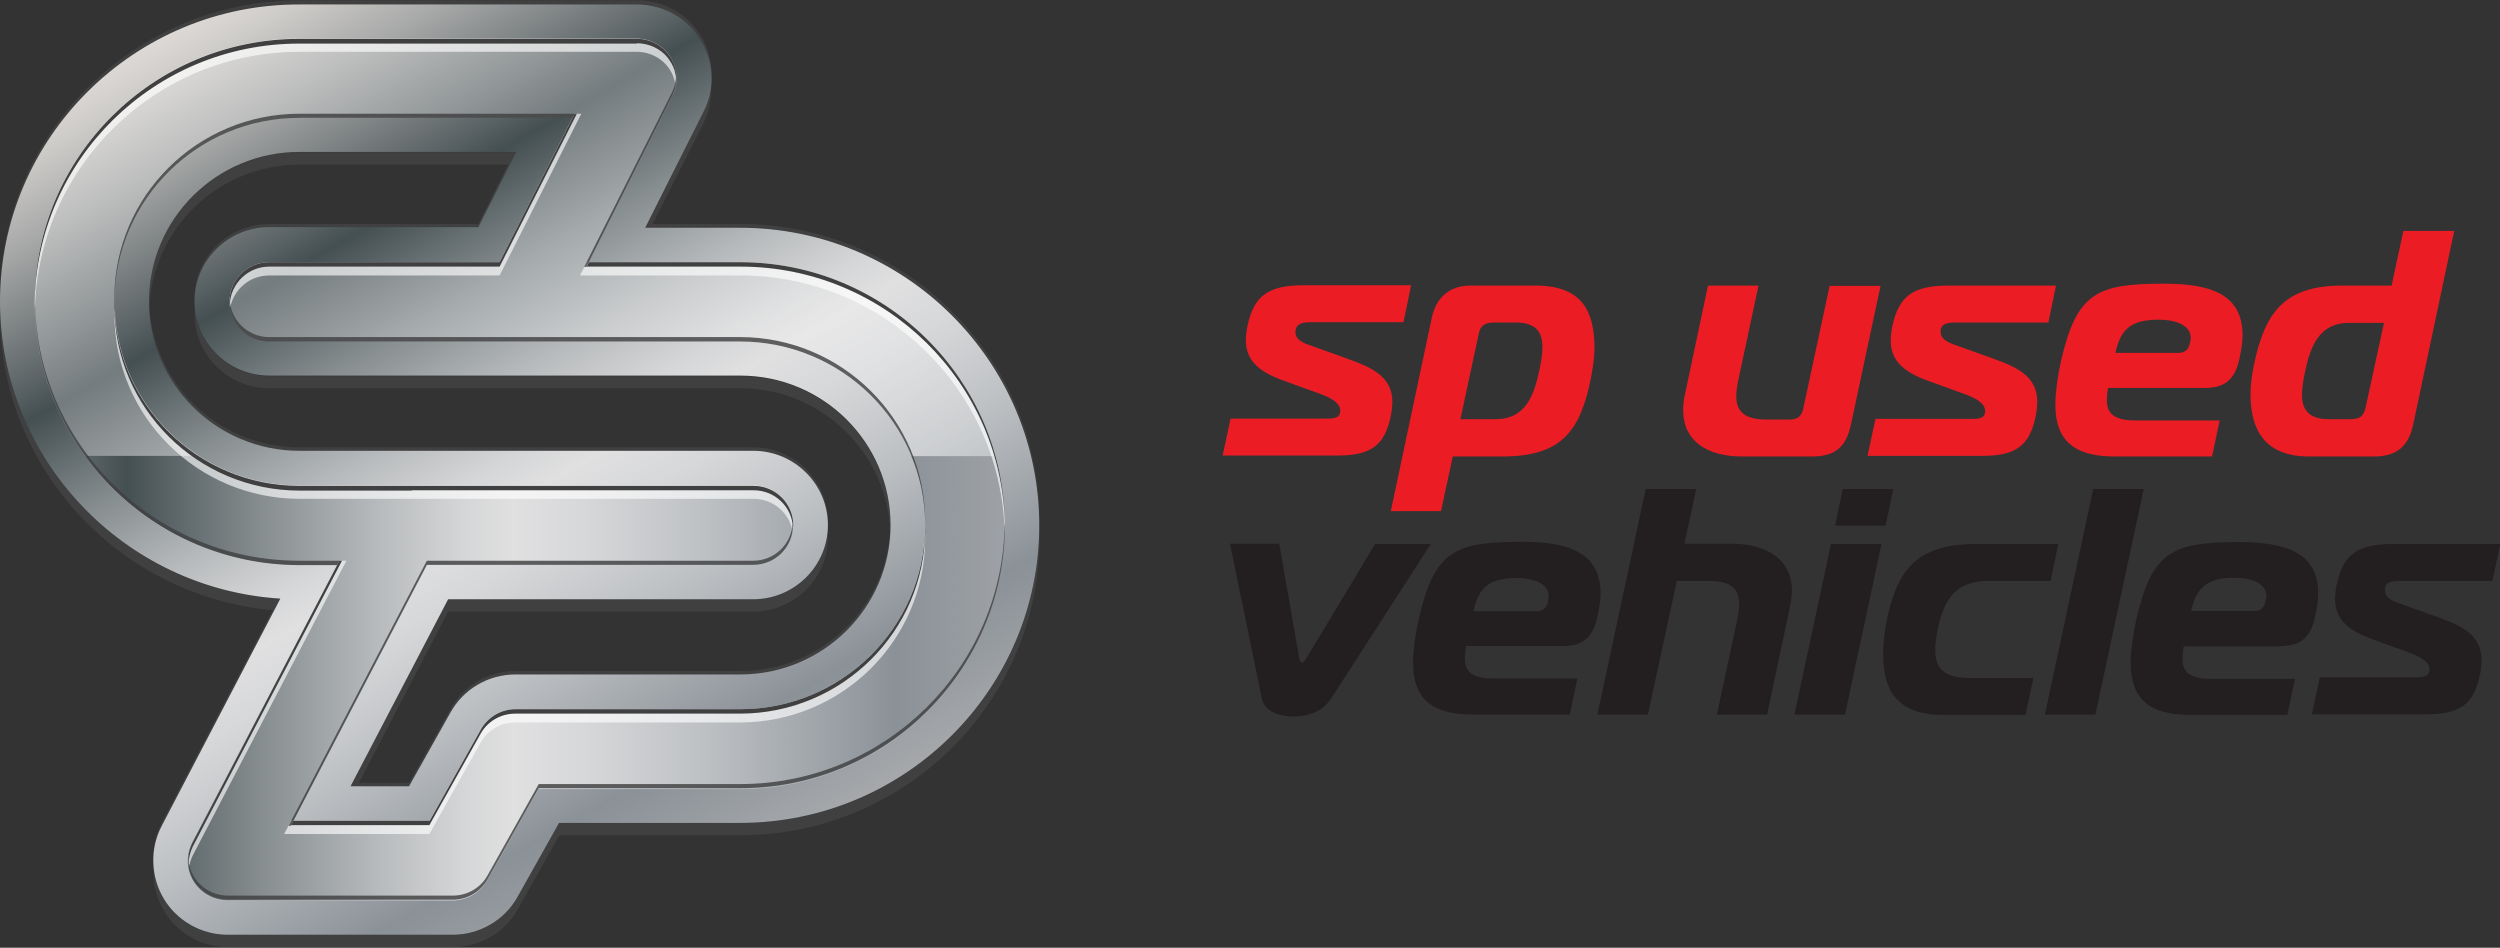
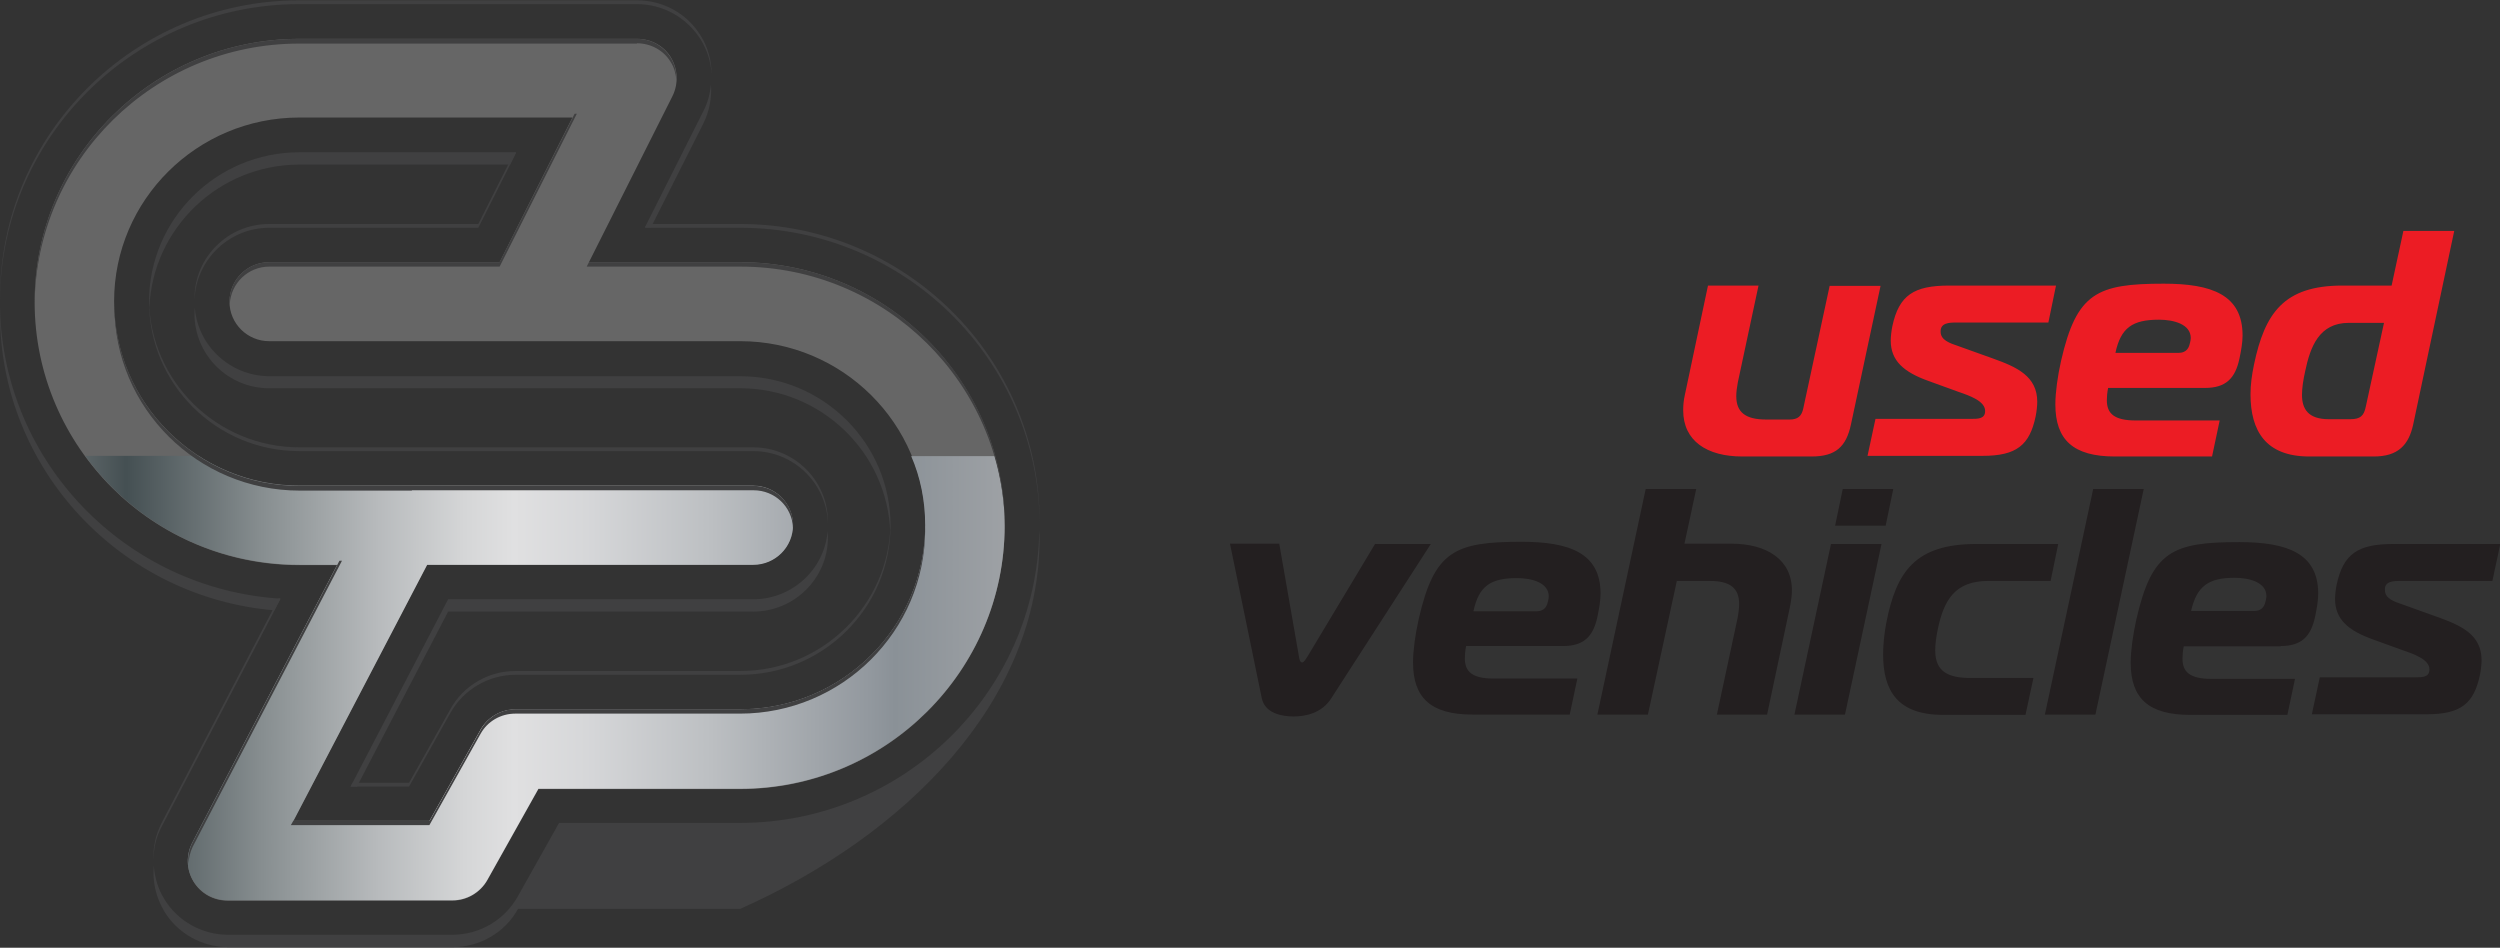
<svg xmlns="http://www.w3.org/2000/svg" width="153" height="58" viewBox="0 0 153 58" fill="none">
  <rect x="0" y="0" width="153" height="58" fill="#333333" stroke="none" />
  <g clip-path="url(#clip0)">
-     <path d="M82.491 21.963L80.39 21.209C79.806 21.015 79.281 20.822 79.281 20.319C79.281 19.739 79.845 19.72 80.254 19.72H85.895L86.361 17.458H79.826C77.667 17.458 76.753 18.038 76.344 19.952C76.286 20.242 76.247 20.59 76.247 20.822C76.247 22.059 77.044 22.755 78.562 23.297L80.371 23.954C81.11 24.205 82.024 24.534 82.024 25.133C82.024 25.617 81.596 25.617 81.149 25.617H75.313L74.827 27.879H81.868C83.95 27.879 84.747 27.221 85.117 25.462C85.175 25.172 85.214 24.805 85.214 24.573C85.194 23.045 83.95 22.485 82.491 21.963ZM93.947 17.477H90.018C88.734 17.477 87.898 18.173 87.626 19.449L85.117 31.281H88.19L88.909 27.937H91.924C95.503 27.937 96.709 26.467 97.371 23.103C97.487 22.465 97.585 21.866 97.585 21.305C97.565 19.043 96.845 17.477 93.947 17.477ZM94.2 22.697C93.889 24.167 93.364 25.655 91.555 25.655H89.376L90.485 20.493C90.582 19.933 90.855 19.739 91.438 19.739H92.78C94.025 19.739 94.395 20.358 94.395 21.228C94.395 21.673 94.317 22.175 94.2 22.697Z" fill="#EC1C24" />
    <path d="M111.978 17.477L110.364 24.979C110.267 25.462 110.033 25.675 109.527 25.675H108.088C106.824 25.675 106.26 25.23 106.26 24.244C106.26 23.993 106.299 23.703 106.357 23.393L107.621 17.477H104.529L103.109 24.186C103.031 24.534 103.011 24.843 103.011 25.114C103.011 26.989 104.47 27.937 106.629 27.937H110.869C112.348 27.937 112.99 27.337 113.281 25.965L115.09 17.497H111.978V17.477ZM119.72 19.739H125.36L125.827 17.477H119.292C117.133 17.477 116.218 18.057 115.81 19.971C115.752 20.261 115.713 20.609 115.713 20.841C115.713 22.079 116.51 22.775 118.027 23.316L119.836 23.973C120.575 24.225 121.49 24.553 121.49 25.153C121.49 25.636 121.062 25.636 120.614 25.636H114.779L114.293 27.898H121.334C123.415 27.898 124.213 27.241 124.582 25.481C124.641 25.191 124.68 24.824 124.68 24.592C124.68 23.026 123.435 22.465 121.976 21.943L119.875 21.189C119.292 20.996 118.766 20.803 118.766 20.3C118.747 19.759 119.292 19.739 119.72 19.739ZM132.421 17.361C128.336 17.361 127.091 17.922 126.138 22.079C125.924 23.026 125.788 24.031 125.788 24.747C125.788 26.912 126.877 27.937 129.426 27.937H135.377L135.844 25.733H130.709C129.387 25.733 128.939 25.307 128.939 24.495C128.939 24.283 128.959 24.031 129.017 23.741H134.95C136.233 23.741 136.797 23.142 137.05 21.963C137.167 21.421 137.245 20.938 137.245 20.532C137.245 18.038 135.358 17.361 132.421 17.361ZM134.035 20.957C133.977 21.209 133.88 21.595 133.316 21.595H129.464C129.795 20.049 130.515 19.565 132.129 19.565C133.024 19.565 134.074 19.836 134.074 20.687C134.074 20.764 134.055 20.861 134.035 20.957ZM147.087 14.133L146.367 17.477H143.352C139.773 17.477 138.606 19.159 137.945 22.311C137.809 22.968 137.731 23.548 137.731 24.128C137.731 26.351 138.645 27.937 141.329 27.937H145.278C146.756 27.937 147.418 27.241 147.69 25.965L150.199 14.133H147.087ZM144.792 24.863C144.675 25.462 144.442 25.655 143.839 25.655H142.516C141.271 25.655 140.882 25.037 140.882 24.167C140.882 23.741 140.96 23.239 141.077 22.717C141.388 21.228 141.932 19.759 143.741 19.759H145.9L144.792 24.863Z" fill="#EC1C24" />
    <path d="M84.164 33.273L80.021 40.175C79.923 40.31 79.807 40.542 79.69 40.542C79.554 40.542 79.515 40.31 79.495 40.175L78.29 33.273H75.275L77.22 42.727C77.414 43.655 78.445 43.848 79.165 43.848C79.884 43.848 80.896 43.655 81.479 42.727L87.567 33.292H84.164V33.273ZM93.111 33.157C89.026 33.157 87.781 33.717 86.828 37.874C86.614 38.821 86.478 39.827 86.478 40.542C86.478 42.707 87.567 43.732 90.116 43.732H96.067L96.534 41.528H91.419C90.096 41.528 89.649 41.103 89.649 40.291C89.649 40.078 89.668 39.827 89.727 39.537H95.659C96.943 39.537 97.507 38.937 97.76 37.758C97.876 37.217 97.954 36.733 97.954 36.327C97.954 33.853 96.067 33.157 93.111 33.157ZM94.745 36.772C94.686 37.023 94.589 37.41 94.025 37.41H90.174C90.505 35.863 91.224 35.38 92.839 35.38C93.733 35.38 94.784 35.651 94.784 36.501C94.784 36.579 94.764 36.675 94.745 36.772ZM105.968 33.273H103.089L103.809 29.928H100.716L97.76 43.732H100.852L102.622 35.554H104.645C105.89 35.554 106.435 35.999 106.435 36.965C106.435 37.178 106.396 37.545 106.338 37.835L105.073 43.732H108.146L109.566 37.043C109.625 36.733 109.664 36.424 109.664 36.153C109.683 34.259 108.127 33.273 105.968 33.273ZM115.868 29.928H112.776L112.309 32.171H115.402L115.868 29.928ZM109.819 43.732H112.912L115.149 33.292H112.056L109.819 43.732ZM118.436 39.788C118.436 39.421 118.494 38.976 118.592 38.512C118.961 36.733 119.642 35.554 121.665 35.554H125.497L125.963 33.292H120.945C117.172 33.292 116.043 35.032 115.44 38.125C115.324 38.725 115.246 39.44 115.246 40.039C115.246 42.243 116.102 43.751 118.922 43.751H123.96L124.446 41.489H120.4C118.903 41.451 118.436 40.832 118.436 39.788ZM128.103 29.928L125.146 43.732H128.239L131.196 29.928H128.103ZM139.579 39.537C140.863 39.537 141.427 38.937 141.68 37.758C141.796 37.217 141.874 36.733 141.874 36.327C141.874 33.872 139.987 33.176 137.031 33.176C132.946 33.176 131.701 33.737 130.748 37.893C130.534 38.841 130.398 39.846 130.398 40.561C130.398 42.727 131.487 43.751 134.035 43.751H139.987L140.454 41.547H135.339C134.016 41.547 133.569 41.122 133.569 40.31C133.569 40.097 133.588 39.846 133.646 39.556H139.579V39.537ZM136.759 35.361C137.653 35.361 138.704 35.631 138.704 36.482C138.704 36.559 138.684 36.656 138.665 36.753C138.606 37.004 138.509 37.391 137.945 37.391H134.094C134.444 35.863 135.164 35.361 136.759 35.361ZM146.892 35.554H152.533L153.019 33.292H146.484C144.325 33.292 143.411 33.872 143.002 35.786C142.944 36.076 142.905 36.424 142.905 36.656C142.905 37.893 143.703 38.589 145.22 39.131L147.029 39.788C147.768 40.039 148.682 40.368 148.682 40.967C148.682 41.451 148.254 41.451 147.807 41.451H141.971L141.485 43.713H148.526C150.608 43.713 151.405 43.055 151.775 41.296C151.833 41.006 151.872 40.639 151.872 40.407C151.872 38.841 150.627 38.28 149.168 37.758L147.067 37.004C146.484 36.811 145.959 36.617 145.959 36.115C145.92 35.573 146.465 35.554 146.892 35.554Z" fill="#231F20" />
-     <path d="M46.098 36.675H27.426L21.454 48.14H21.843L27.426 37.429H46.098C48.608 37.429 50.669 35.399 50.669 32.886C50.669 32.751 50.669 32.635 50.65 32.519C50.455 34.839 48.491 36.675 46.098 36.675ZM43.045 7.559C43.414 6.805 43.57 5.993 43.511 5.181C43.453 5.742 43.317 6.283 43.045 6.805L39.466 13.92H39.835L43.045 7.559ZM18.323 10.073H31.218L31.588 9.319H18.323C13.246 9.319 9.122 13.417 9.122 18.463C9.122 18.599 9.142 18.715 9.142 18.831C9.336 13.978 13.382 10.073 18.323 10.073ZM11.923 18.85C11.904 18.966 11.904 19.101 11.904 19.217C11.904 21.711 13.946 23.761 16.475 23.761H45.301C50.241 23.761 54.287 27.666 54.482 32.538C54.482 32.422 54.501 32.287 54.501 32.171C54.501 27.125 50.378 23.026 45.301 23.026H16.475C14.082 23.007 12.118 21.17 11.923 18.85ZM63.604 32.519C63.41 42.398 55.26 50.363 45.282 50.363H34.214L31.685 54.868C30.888 56.299 29.351 57.207 27.698 57.207H13.946C12.371 57.207 10.873 56.376 10.056 55.023C9.667 54.404 9.473 53.708 9.414 52.993C9.317 53.959 9.55 54.926 10.056 55.777C10.873 57.13 12.371 57.961 13.946 57.961H27.717C29.371 57.961 30.907 57.072 31.705 55.622L34.233 51.117H45.301C55.415 51.117 63.624 42.939 63.624 32.905C63.624 32.77 63.624 32.654 63.604 32.519ZM17.156 36.637C7.722 36.037 0.195 28.323 0 18.831C0 18.947 0 19.082 0 19.198C0 28.729 7.411 36.559 16.786 37.352L17.156 36.637Z" fill="#404041" />
+     <path d="M46.098 36.675H27.426L21.454 48.14H21.843L27.426 37.429H46.098C48.608 37.429 50.669 35.399 50.669 32.886C50.669 32.751 50.669 32.635 50.65 32.519C50.455 34.839 48.491 36.675 46.098 36.675ZM43.045 7.559C43.414 6.805 43.57 5.993 43.511 5.181C43.453 5.742 43.317 6.283 43.045 6.805L39.466 13.92H39.835L43.045 7.559ZM18.323 10.073H31.218L31.588 9.319H18.323C13.246 9.319 9.122 13.417 9.122 18.463C9.122 18.599 9.142 18.715 9.142 18.831C9.336 13.978 13.382 10.073 18.323 10.073ZM11.923 18.85C11.904 18.966 11.904 19.101 11.904 19.217C11.904 21.711 13.946 23.761 16.475 23.761H45.301C50.241 23.761 54.287 27.666 54.482 32.538C54.482 32.422 54.501 32.287 54.501 32.171C54.501 27.125 50.378 23.026 45.301 23.026H16.475C14.082 23.007 12.118 21.17 11.923 18.85ZM63.604 32.519C63.41 42.398 55.26 50.363 45.282 50.363H34.214L31.685 54.868C30.888 56.299 29.351 57.207 27.698 57.207H13.946C12.371 57.207 10.873 56.376 10.056 55.023C9.667 54.404 9.473 53.708 9.414 52.993C9.317 53.959 9.55 54.926 10.056 55.777C10.873 57.13 12.371 57.961 13.946 57.961H27.717C29.371 57.961 30.907 57.072 31.705 55.622H45.301C55.415 51.117 63.624 42.939 63.624 32.905C63.624 32.77 63.624 32.654 63.604 32.519ZM17.156 36.637C7.722 36.037 0.195 28.323 0 18.831C0 18.947 0 19.082 0 19.198C0 28.729 7.411 36.559 16.786 37.352L17.156 36.637Z" fill="#404041" />
    <path d="M9.9 50.345C9.531 51.06 9.356 51.853 9.395 52.645C9.395 51.93 9.55 51.234 9.9 50.577L17.175 36.637C17.136 36.637 17.097 36.637 17.058 36.618L9.9 50.345ZM45.301 13.708H39.602L39.485 13.94H45.301C55.376 13.94 63.565 22.041 63.624 32.036C63.624 31.997 63.624 31.959 63.624 31.92C63.624 21.867 55.396 13.708 45.301 13.708ZM45.301 41.065H31.549C29.896 41.065 28.359 41.954 27.562 43.404L25.033 47.909H21.571L21.454 48.141H25.033L27.562 43.636C28.359 42.205 29.896 41.297 31.549 41.297H45.301C50.378 41.297 54.501 37.198 54.501 32.152C54.501 32.113 54.501 32.075 54.501 32.036C54.423 37.024 50.339 41.065 45.301 41.065ZM38.979 0.252C40.574 0.252 42.014 1.064 42.87 2.398C43.278 3.055 43.511 3.79 43.55 4.544C43.55 3.713 43.336 2.901 42.87 2.166C42.033 0.813 40.574 0.02 38.979 0.02H18.323C8.228 0.02 0 8.198 0 18.232C0 18.271 0 18.309 0 18.348C0.058 8.372 8.267 0.252 18.323 0.252H38.979ZM16.475 13.708C13.966 13.708 11.904 15.738 11.904 18.251C11.904 18.29 11.904 18.329 11.904 18.367C11.982 15.912 14.005 13.94 16.475 13.94H29.273L31.588 9.339H31.471L29.273 13.708H16.475ZM50.669 32.036C50.669 31.997 50.669 31.959 50.669 31.92C50.669 29.426 48.627 27.377 46.098 27.377H18.323C13.285 27.377 9.181 23.336 9.122 18.348C9.122 18.387 9.122 18.425 9.122 18.464C9.122 23.51 13.246 27.609 18.323 27.609H46.098C48.588 27.609 50.592 29.581 50.669 32.036Z" fill="#404041" />
-     <path d="M45.301 13.939H39.485L43.064 6.825C43.784 5.413 43.706 3.751 42.87 2.417C42.033 1.063 40.574 0.271 38.979 0.271H18.323C8.228 0.251 0 8.429 0 18.463C0 28.11 7.605 36.037 17.156 36.636L9.881 50.576C9.161 51.968 9.22 53.669 10.037 55.023C10.854 56.376 12.351 57.207 13.927 57.207H27.698C29.351 57.207 30.888 56.318 31.685 54.868L34.214 50.363H45.282C55.396 50.363 63.604 42.185 63.604 32.151C63.604 22.117 55.396 13.939 45.301 13.939ZM27.426 36.675H46.098C48.608 36.675 50.669 34.645 50.669 32.132C50.669 29.638 48.627 27.588 46.098 27.588H18.323C13.246 27.588 9.122 23.49 9.122 18.444C9.122 13.398 13.246 9.299 18.323 9.299H31.588L29.273 13.9H16.475C13.966 13.9 11.904 15.931 11.904 18.444C11.904 20.938 13.946 22.987 16.475 22.987H45.301C50.378 22.987 54.501 27.086 54.501 32.132C54.501 37.178 50.378 41.276 45.301 41.276H31.549C29.896 41.276 28.359 42.166 27.562 43.616L25.033 48.12H21.454L27.426 36.675Z" fill="url(#paint0_linear)" />
    <g opacity="0.5">
      <path opacity="0.5" d="M45.301 16.047H36.042L41.158 5.877C41.528 5.123 41.489 4.234 41.061 3.519C40.633 2.803 39.835 2.378 38.999 2.378H18.323C9.395 2.378 2.12 9.589 2.12 18.483C2.12 27.357 9.395 34.587 18.323 34.587H20.637L11.768 51.581C11.379 52.335 11.398 53.225 11.846 53.959C12.293 54.694 13.071 55.119 13.927 55.119H27.698C28.573 55.119 29.39 54.636 29.818 53.882L32.95 48.295H45.282C54.209 48.295 61.484 41.064 61.484 32.19C61.484 23.316 54.229 16.047 45.301 16.047ZM45.301 43.403H31.549C30.674 43.403 29.857 43.887 29.429 44.641L26.298 50.228H17.953L26.142 34.549H46.099C47.441 34.549 48.53 33.466 48.53 32.132C48.53 30.798 47.441 29.715 46.099 29.715H25.228C25.228 29.715 25.228 29.715 25.208 29.715H18.323C12.079 29.715 6.983 24.669 6.983 18.444C6.983 12.238 12.06 7.192 18.323 7.192H35.031L30.577 16.047H16.475C15.133 16.047 14.044 17.129 14.044 18.463C14.044 19.797 15.133 20.88 16.475 20.88H32.094H45.301C51.545 20.88 56.641 25.926 56.641 32.151C56.641 38.377 51.545 43.403 45.301 43.403Z" fill="white" />
    </g>
    <path d="M56.621 32.151C56.621 38.357 51.545 43.423 45.282 43.423H31.53C30.655 43.423 29.838 43.906 29.41 44.66L26.278 50.247H17.953L26.142 34.568H46.099C47.441 34.568 48.53 33.485 48.53 32.151C48.53 30.817 47.441 29.735 46.099 29.735H25.228C25.228 29.735 25.228 29.735 25.208 29.735H18.323C16.047 29.735 13.927 29.058 12.137 27.898H5.213C8.15 31.939 12.935 34.568 18.323 34.568H20.637L11.768 51.562C11.379 52.316 11.398 53.205 11.846 53.94C12.293 54.655 13.071 55.1 13.927 55.1H27.698C28.573 55.1 29.39 54.617 29.818 53.863L32.95 48.275H45.282C54.209 48.275 61.484 41.045 61.484 32.171C61.484 30.701 61.27 29.271 60.881 27.917H55.766C56.33 29.213 56.621 30.643 56.621 32.151Z" fill="url(#paint1_linear)" />
    <g opacity="0.8">
-       <path opacity="0.8" d="M20.774 34.316L11.787 51.562C11.534 52.026 11.476 52.548 11.573 53.05C11.612 52.819 11.69 52.587 11.787 52.374L21.201 34.316H20.774ZM45.301 43.403H31.549C30.674 43.403 29.857 43.886 29.429 44.641L26.298 50.228H17.817L17.389 51.04H26.278L29.41 45.453C29.838 44.679 30.655 44.215 31.53 44.215H45.282C51.525 44.215 56.621 39.169 56.621 32.944C56.621 32.809 56.602 32.673 56.602 32.538C56.388 38.57 51.409 43.403 45.301 43.403ZM45.301 16.047H35.906L35.498 16.858H45.301C54.093 16.858 61.251 23.857 61.484 32.557C61.484 32.422 61.504 32.286 61.504 32.151C61.484 23.277 54.229 16.047 45.301 16.047ZM16.475 16.047C15.133 16.047 14.044 17.129 14.044 18.463C14.044 18.599 14.063 18.734 14.082 18.869C14.277 17.729 15.269 16.858 16.475 16.858H30.577L35.576 6.96H35.167L30.577 16.047H16.475ZM18.323 3.171H38.96C39.796 3.171 40.594 3.596 41.022 4.311C41.197 4.582 41.294 4.891 41.333 5.22C41.45 4.64 41.333 4.021 41.022 3.499C40.575 2.784 39.796 2.359 38.96 2.359H18.323C9.395 2.359 2.12 9.57 2.12 18.463C2.12 18.599 2.14 18.734 2.14 18.869C2.373 10.188 9.531 3.171 18.323 3.171ZM25.208 30.527C25.208 30.527 25.208 30.547 25.208 30.527H46.118C47.324 30.527 48.316 31.397 48.51 32.538C48.53 32.403 48.549 32.267 48.549 32.132C48.549 30.798 47.46 29.715 46.118 29.715H25.228C25.228 29.715 25.228 29.715 25.208 29.715H18.323C12.215 29.715 7.236 24.882 7.022 18.85C7.022 18.985 7.002 19.12 7.002 19.256C7.002 25.462 12.079 30.527 18.342 30.527H25.208Z" fill="white" />
-     </g>
+       </g>
    <g opacity="0.9">
-       <path opacity="0.9" d="M18.323 7.211H35.031L35.167 6.96H18.323C12.079 6.96 7.002 12.006 7.002 18.212C7.002 18.251 7.002 18.289 7.002 18.347C7.08 12.18 12.118 7.211 18.323 7.211ZM41.138 5.877C41.333 5.471 41.411 5.046 41.372 4.601C41.372 4.949 41.294 5.297 41.138 5.626L35.751 16.337H35.887L41.138 5.877ZM46.098 34.317H26.122L17.661 50.537H17.797L26.122 34.568H46.098C47.441 34.568 48.53 33.485 48.53 32.151C48.53 32.113 48.51 32.074 48.51 32.016C48.452 33.292 47.402 34.317 46.098 34.317ZM61.484 32.016C61.406 40.832 54.19 47.985 45.301 47.985H32.969L29.837 53.573C29.41 54.346 28.593 54.81 27.717 54.81H13.946C13.09 54.81 12.312 54.365 11.865 53.65C11.671 53.321 11.554 52.954 11.534 52.567C11.515 53.031 11.612 53.495 11.865 53.901C12.312 54.617 13.09 55.061 13.946 55.061H27.717C28.593 55.061 29.41 54.578 29.837 53.824L32.969 48.237H45.301C54.229 48.237 61.503 41.006 61.503 32.132C61.484 32.113 61.484 32.055 61.484 32.016ZM20.637 34.568L20.773 34.317H18.323C9.434 34.317 2.198 27.163 2.14 18.347C2.14 18.386 2.14 18.425 2.14 18.483C2.14 27.357 9.414 34.587 18.342 34.587H20.637V34.568ZM32.094 20.629H16.475C15.172 20.629 14.121 19.604 14.063 18.347C14.063 18.386 14.043 18.425 14.043 18.483C14.043 19.817 15.133 20.899 16.475 20.899H32.094H45.301C51.506 20.899 56.563 25.887 56.621 32.035C56.621 31.997 56.621 31.958 56.621 31.9C56.621 25.694 51.545 20.629 45.282 20.629H32.094Z" fill="#404041" />
-     </g>
+       </g>
    <path d="M45.301 43.403H31.549C30.674 43.403 29.857 43.887 29.429 44.641L26.298 50.228H17.953L17.798 50.499H26.278L29.41 44.911C29.838 44.138 30.655 43.674 31.53 43.674H45.282C51.525 43.674 56.621 38.628 56.621 32.403C56.621 32.364 56.621 32.306 56.621 32.267C56.544 38.435 51.486 43.403 45.301 43.403ZM20.774 34.317L11.787 51.562C11.573 51.968 11.495 52.413 11.534 52.857C11.554 52.509 11.632 52.161 11.787 51.833L20.929 34.317H20.774ZM45.301 16.047H36.042L35.906 16.317H45.321C54.209 16.317 61.426 23.471 61.504 32.287C61.504 32.248 61.504 32.19 61.504 32.151C61.484 23.277 54.229 16.047 45.301 16.047ZM38.98 2.649C39.816 2.649 40.613 3.074 41.041 3.789C41.255 4.118 41.352 4.485 41.391 4.872C41.411 4.408 41.294 3.925 41.041 3.519C40.594 2.803 39.816 2.378 38.98 2.378H18.323C9.395 2.378 2.12 9.589 2.12 18.483C2.12 18.521 2.12 18.579 2.12 18.618C2.198 9.802 9.434 2.668 18.303 2.668H38.98V2.649ZM25.208 30.005H46.118C47.421 30.005 48.471 31.011 48.53 32.287C48.53 32.248 48.549 32.19 48.549 32.151C48.549 30.817 47.46 29.735 46.118 29.735H25.228C25.228 29.735 25.228 29.735 25.208 29.735H18.323C12.118 29.735 7.08 24.766 7.002 18.618C7.002 18.657 7.002 18.715 7.002 18.753C7.002 24.959 12.079 30.025 18.342 30.025H25.208V30.005ZM16.475 16.047C15.133 16.047 14.044 17.129 14.044 18.463C14.044 18.502 14.063 18.56 14.063 18.599C14.141 17.323 15.191 16.317 16.475 16.317H30.577L35.303 6.96H35.167L30.577 16.047H16.475Z" fill="#404041" />
  </g>
  <defs>
    <linearGradient id="paint0_linear" x1="13.165" y1="0.401" x2="43.909" y2="53.974" gradientUnits="userSpaceOnUse">
      <stop stop-color="#DDD9D6" />
      <stop offset="0.038" stop-color="#CECCC9" />
      <stop offset="0.111" stop-color="#A7A8A8" />
      <stop offset="0.211" stop-color="#697072" />
      <stop offset="0.264" stop-color="#455053" />
      <stop offset="0.265" stop-color="#455053" />
      <stop offset="0.373" stop-color="#878E90" />
      <stop offset="0.464" stop-color="#B7BABC" />
      <stop offset="0.534" stop-color="#D5D6D7" />
      <stop offset="0.573" stop-color="#E0E0E1" />
      <stop offset="0.631" stop-color="#D6D7D9" />
      <stop offset="0.73" stop-color="#BCBFC2" />
      <stop offset="0.856" stop-color="#92989E" />
      <stop offset="0.876" stop-color="#8A9197" />
      <stop offset="1" stop-color="#A6A8AB" />
    </linearGradient>
    <linearGradient id="paint1_linear" x1="-12.648" y1="41.488" x2="64.308" y2="41.488" gradientUnits="userSpaceOnUse">
      <stop stop-color="#DDD9D6" />
      <stop offset="0.038" stop-color="#CECCC9" />
      <stop offset="0.111" stop-color="#A7A8A8" />
      <stop offset="0.211" stop-color="#697072" />
      <stop offset="0.264" stop-color="#455053" />
      <stop offset="0.265" stop-color="#455053" />
      <stop offset="0.373" stop-color="#878E90" />
      <stop offset="0.464" stop-color="#B7BABC" />
      <stop offset="0.534" stop-color="#D5D6D7" />
      <stop offset="0.573" stop-color="#E0E0E1" />
      <stop offset="0.631" stop-color="#D6D7D9" />
      <stop offset="0.73" stop-color="#BCBFC2" />
      <stop offset="0.856" stop-color="#92989E" />
      <stop offset="0.876" stop-color="#8A9197" />
      <stop offset="1" stop-color="#A6A8AB" />
    </linearGradient>
    <clipPath id="clip0">
      <rect width="153" height="58" fill="white" />
    </clipPath>
  </defs>
</svg>